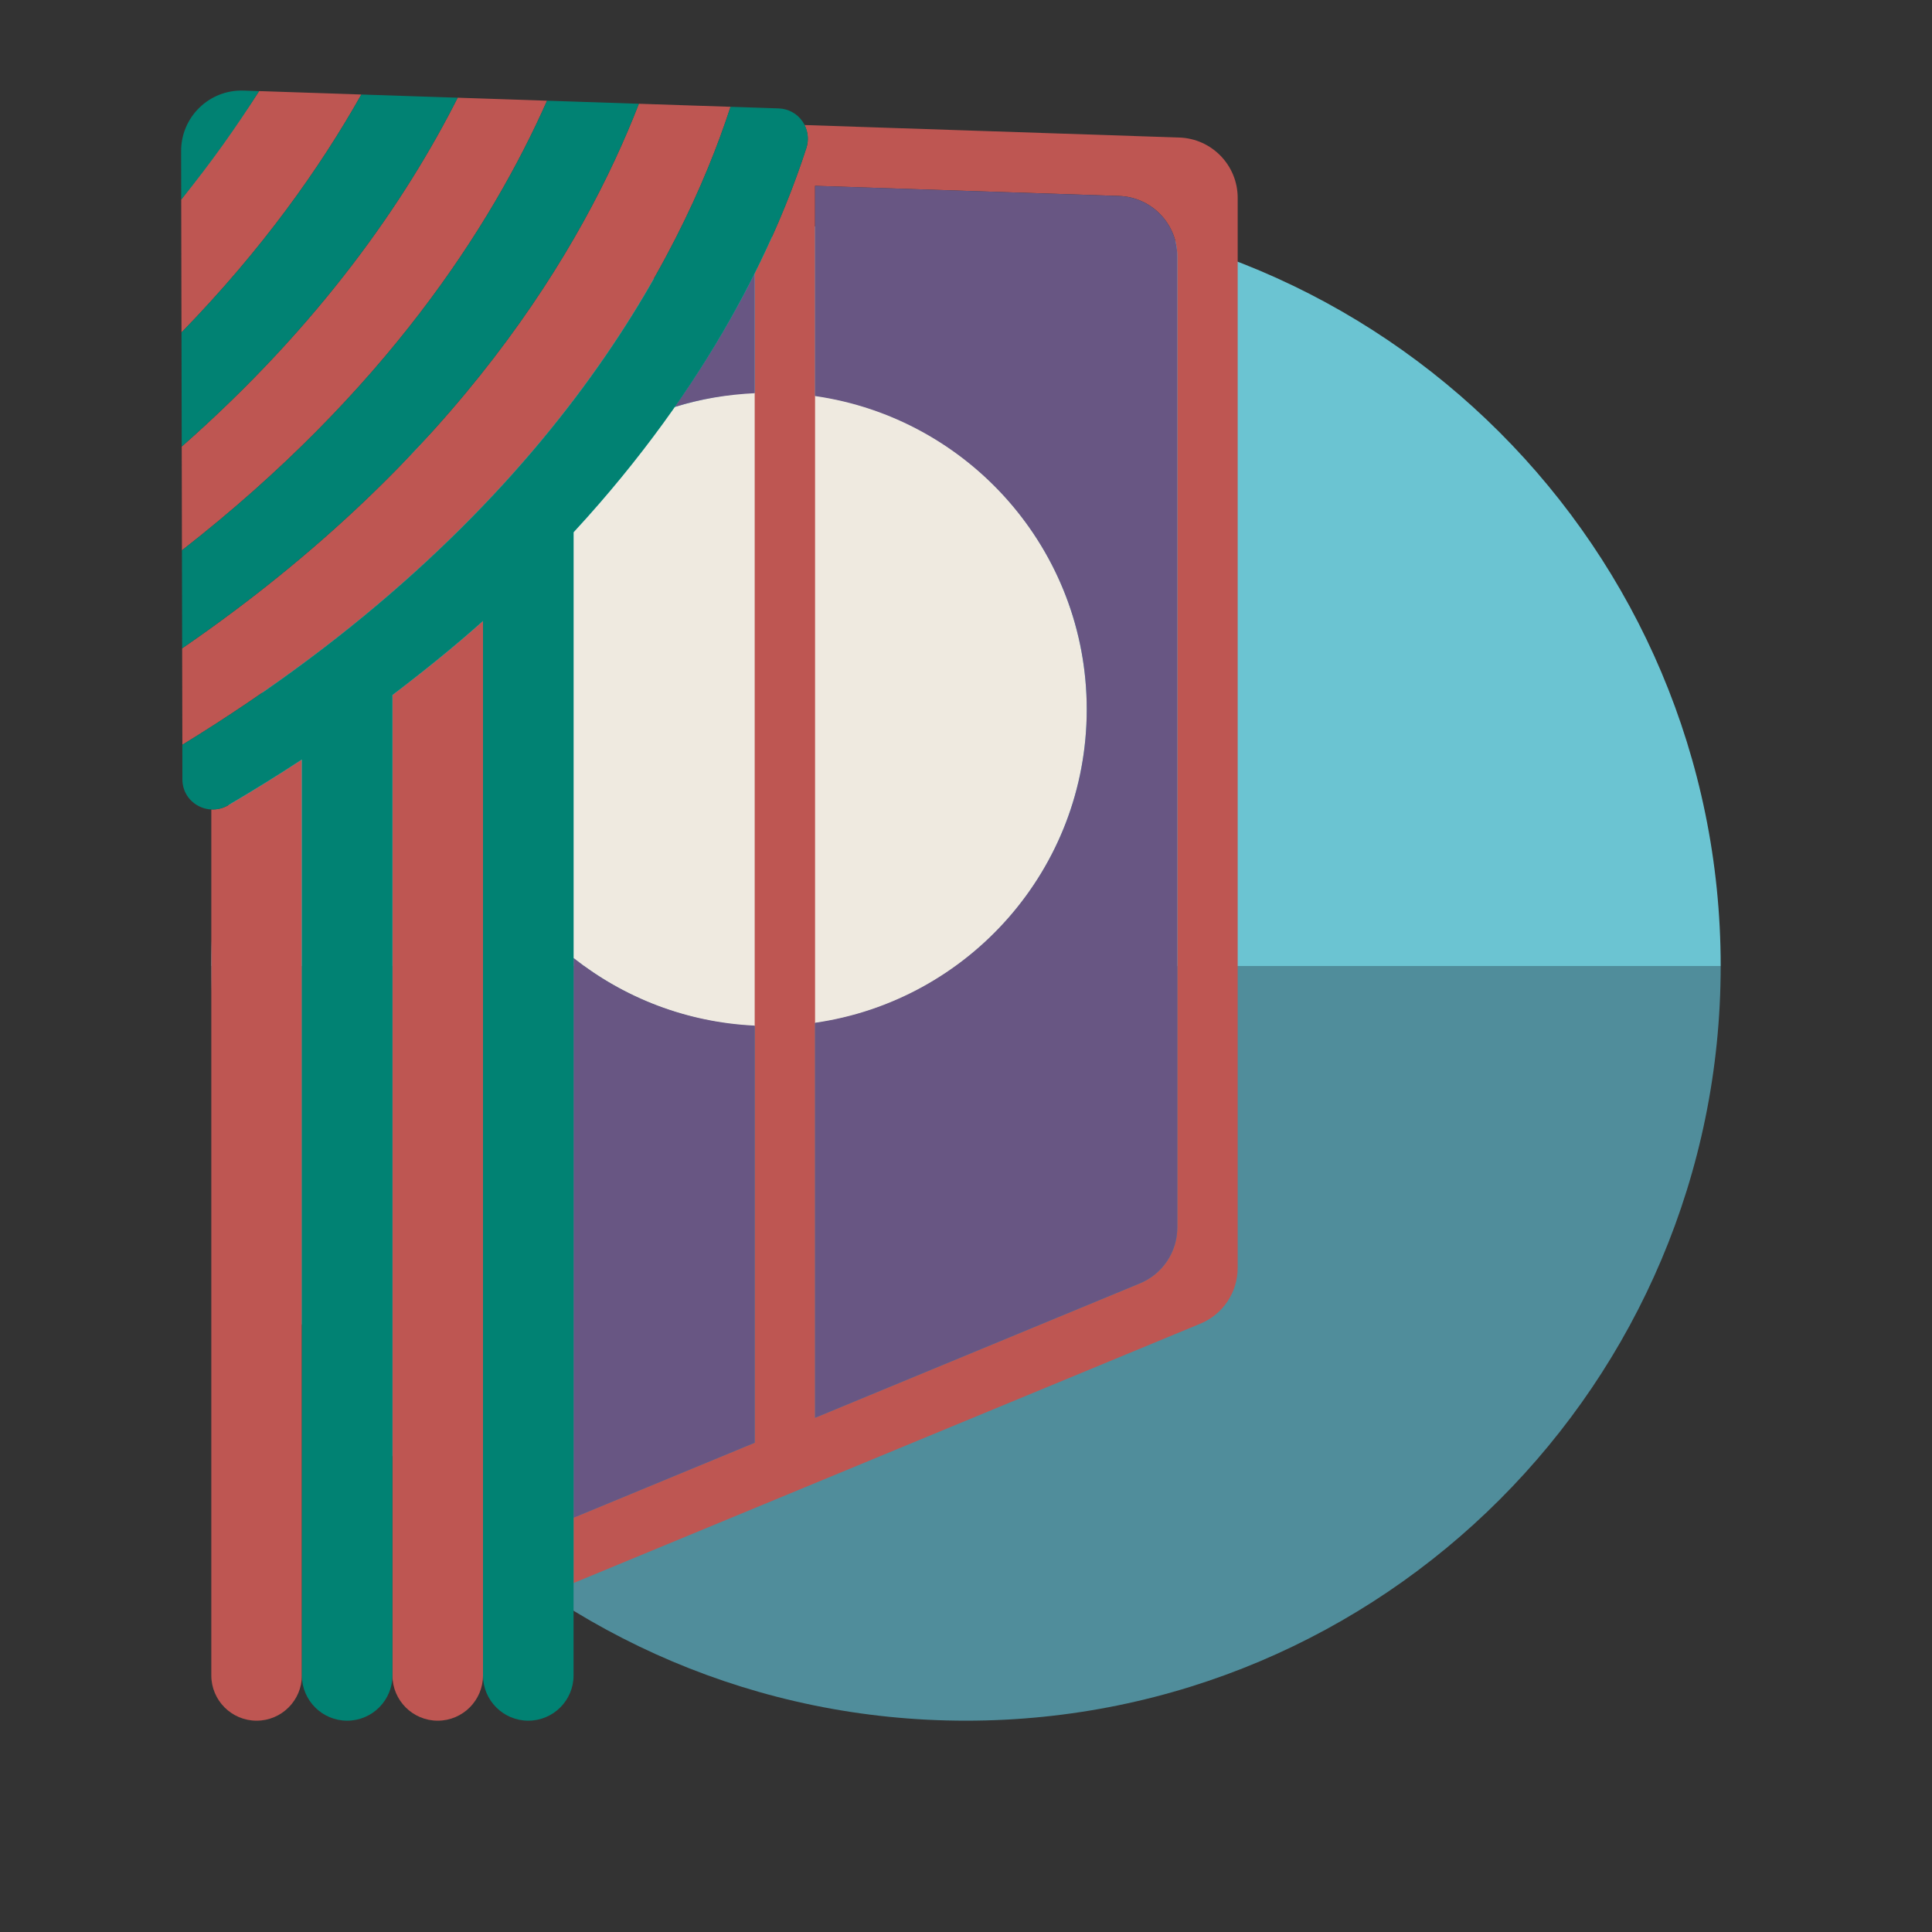
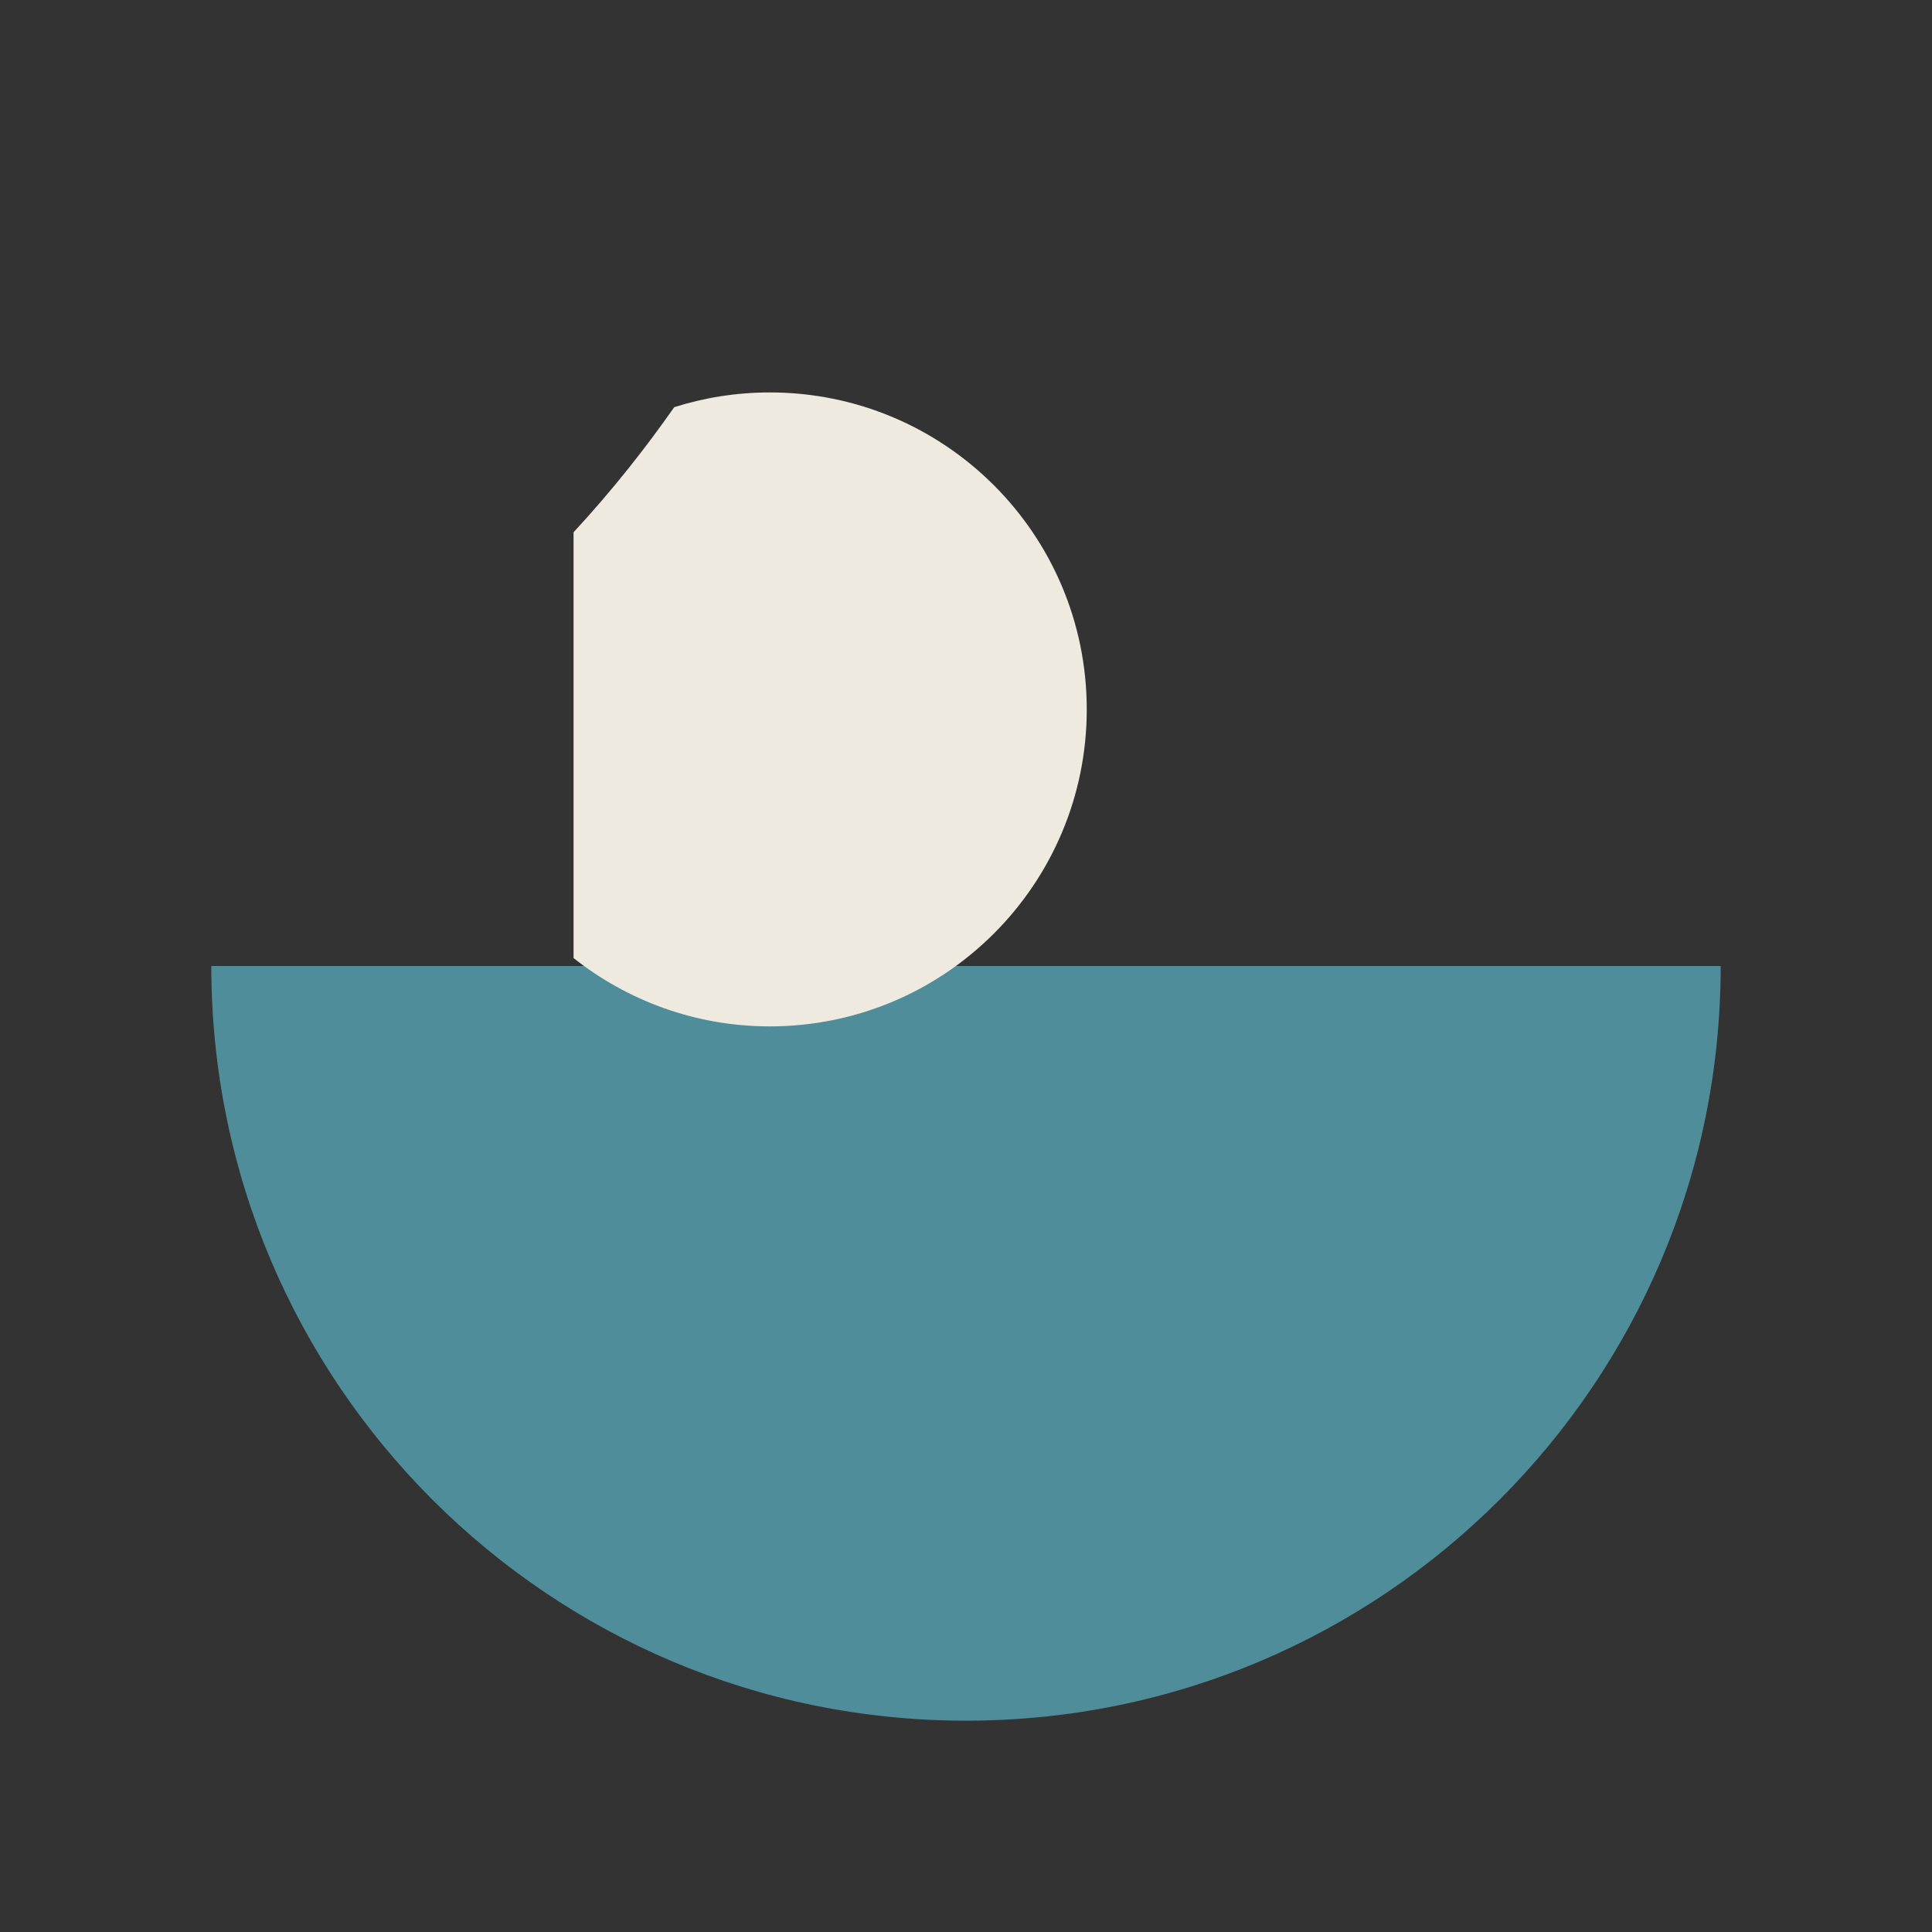
<svg xmlns="http://www.w3.org/2000/svg" version="1.1" id="Uploaded to svgrepo.com" width="800px" height="800px" viewBox="0 0 64 64" xml:space="preserve">
  <rect x="0" y="0" width="64" height="64" fill="#333333" stroke="none" />
  <style type="text/css">
	.fandom_twee{fill:#BE5652;}
	.fandom_vijf{fill:#018273;}
	.fandom_zeven{fill:#508D9B;}
	.fandom_acht{fill:#6BC4D2;}
	.fandom_negen{fill:#685683;}
	.fandom_veertien{fill:#EFEAE0;}
	.st0{fill:#FF786E;}
	.st1{fill:#AA9991;}
	.st2{fill:#FFFAFA;}
	.st3{fill:#644638;}
	.st4{fill:#4B322A;}
	.st5{fill:#FFC865;}
	.st6{fill:#BE9148;}
	.st7{fill:#8579A3;}
	.st8{fill:#4D4D4D;}
	.st9{fill:#3A3A3A;}
	.st10{fill:#808080;}
	.st11{fill:#CCCCCC;}
	.st12{fill:#666666;}
	.st13{fill:#00B3AA;}
</style>
  <g>
    <g>
-       <path class="fandom_acht" d="M32,7C18.193,7,7,18.193,7,32h50C57,18.193,45.807,7,32,7z" />
      <path class="fandom_zeven" d="M32,57c13.807,0,25-11.193,25-25H7C7,45.807,18.193,57,32,57z" />
    </g>
    <g>
      <path class="fandom_veertien" d="M25.5,13c-1.103,0-2.166,0.172-3.165,0.488c-0.942,1.344-2.03,2.732-3.335,4.144v14.105    C20.789,33.15,23.043,34,25.5,34C31.299,34,36,29.299,36,23.5C36,17.701,31.299,13,25.5,13z" />
-       <path class="fandom_twee" d="M10,25.16V55.5c0,0.828-0.672,1.5-1.5,1.5S7,56.328,7,55.5V26.811c0.186,0.009,0.379-0.03,0.56-0.136    C8.41,26.176,9.222,25.67,10,25.16z M21.163,3.437c-1.827,4.707-5.934,11.716-15.129,18.04l0.007,3.195    C18.119,17.271,22.58,8.515,24.2,3.538L21.163,3.437z M15.161,3.237c-1.725,3.41-4.542,7.504-9.141,11.556l0.007,3.437    c6.722-5.239,10.255-10.741,12.095-14.894L15.161,3.237z M8.582,3.018C7.854,4.176,6.003,6.613,6.003,6.613l0.009,4.4    c2.675-2.749,4.591-5.454,5.958-7.882L8.582,3.018z M13,23.024V55.5c0,0.828,0.672,1.5,1.5,1.5s1.5-0.672,1.5-1.5V20.572    C15.081,21.394,14.068,22.211,13,23.024z M41,6.555V42c0,0.809-0.488,1.539-1.235,1.848L19,52.44v-2.164l6-2.483V9.055    c0.777-1.556,1.327-2.965,1.712-4.153c0.086-0.267,0.051-0.535-0.063-0.76l12.418,0.414C40.145,4.593,41,5.477,41,6.555z M39,8.49    c0-1.079-0.855-1.963-1.933-1.999L27,6.156v40.81l10.765-4.454C38.512,42.202,39,41.472,39,40.663V8.49z" />
-       <path class="fandom_negen" d="M22.347,13.483c1.091-1.558,1.965-3.052,2.653-4.428v3.97C24.081,13.069,23.19,13.218,22.347,13.483    z M19,31.736v18.54l6-2.483V33.975C22.738,33.868,20.666,33.053,19,31.736z M39,8.49v32.173c0,0.809-0.488,1.539-1.235,1.848    L27,46.966V33.881c5.086-0.73,9-5.092,9-10.381c0-5.288-3.914-9.651-9-10.381V6.156l10.067,0.336C38.145,6.527,39,7.411,39,8.49z" />
-       <path class="fandom_vijf" d="M21.163,3.437c-1.827,4.707-5.934,11.716-15.129,18.04L6.027,18.23    c6.722-5.239,10.255-10.741,12.095-14.894L21.163,3.437z M11.97,3.131c-1.367,2.429-3.283,5.133-5.958,7.882l0.008,3.78    c4.599-4.052,7.416-8.146,9.141-11.556L11.97,3.131z M8.067,3.001C6.935,2.963,5.998,3.872,6,5.004l0.003,1.609    c0.996-1.232,1.85-2.437,2.579-3.595L8.067,3.001z M25.794,3.591L24.2,3.538c-1.62,4.976-6.081,13.732-18.16,21.134l0.002,1.147    c0.002,0.777,0.848,1.249,1.518,0.855C8.41,26.176,9.222,25.67,10,25.16V55.5c0,0.828,0.672,1.5,1.5,1.5s1.5-0.672,1.5-1.5V23.024    c1.068-0.812,2.081-1.63,3-2.452V55.5c0,0.828,0.672,1.5,1.5,1.5s1.5-0.672,1.5-1.5V17.631c4.528-4.898,6.694-9.582,7.712-12.729    C26.918,4.267,26.461,3.614,25.794,3.591z" />
    </g>
  </g>
</svg>